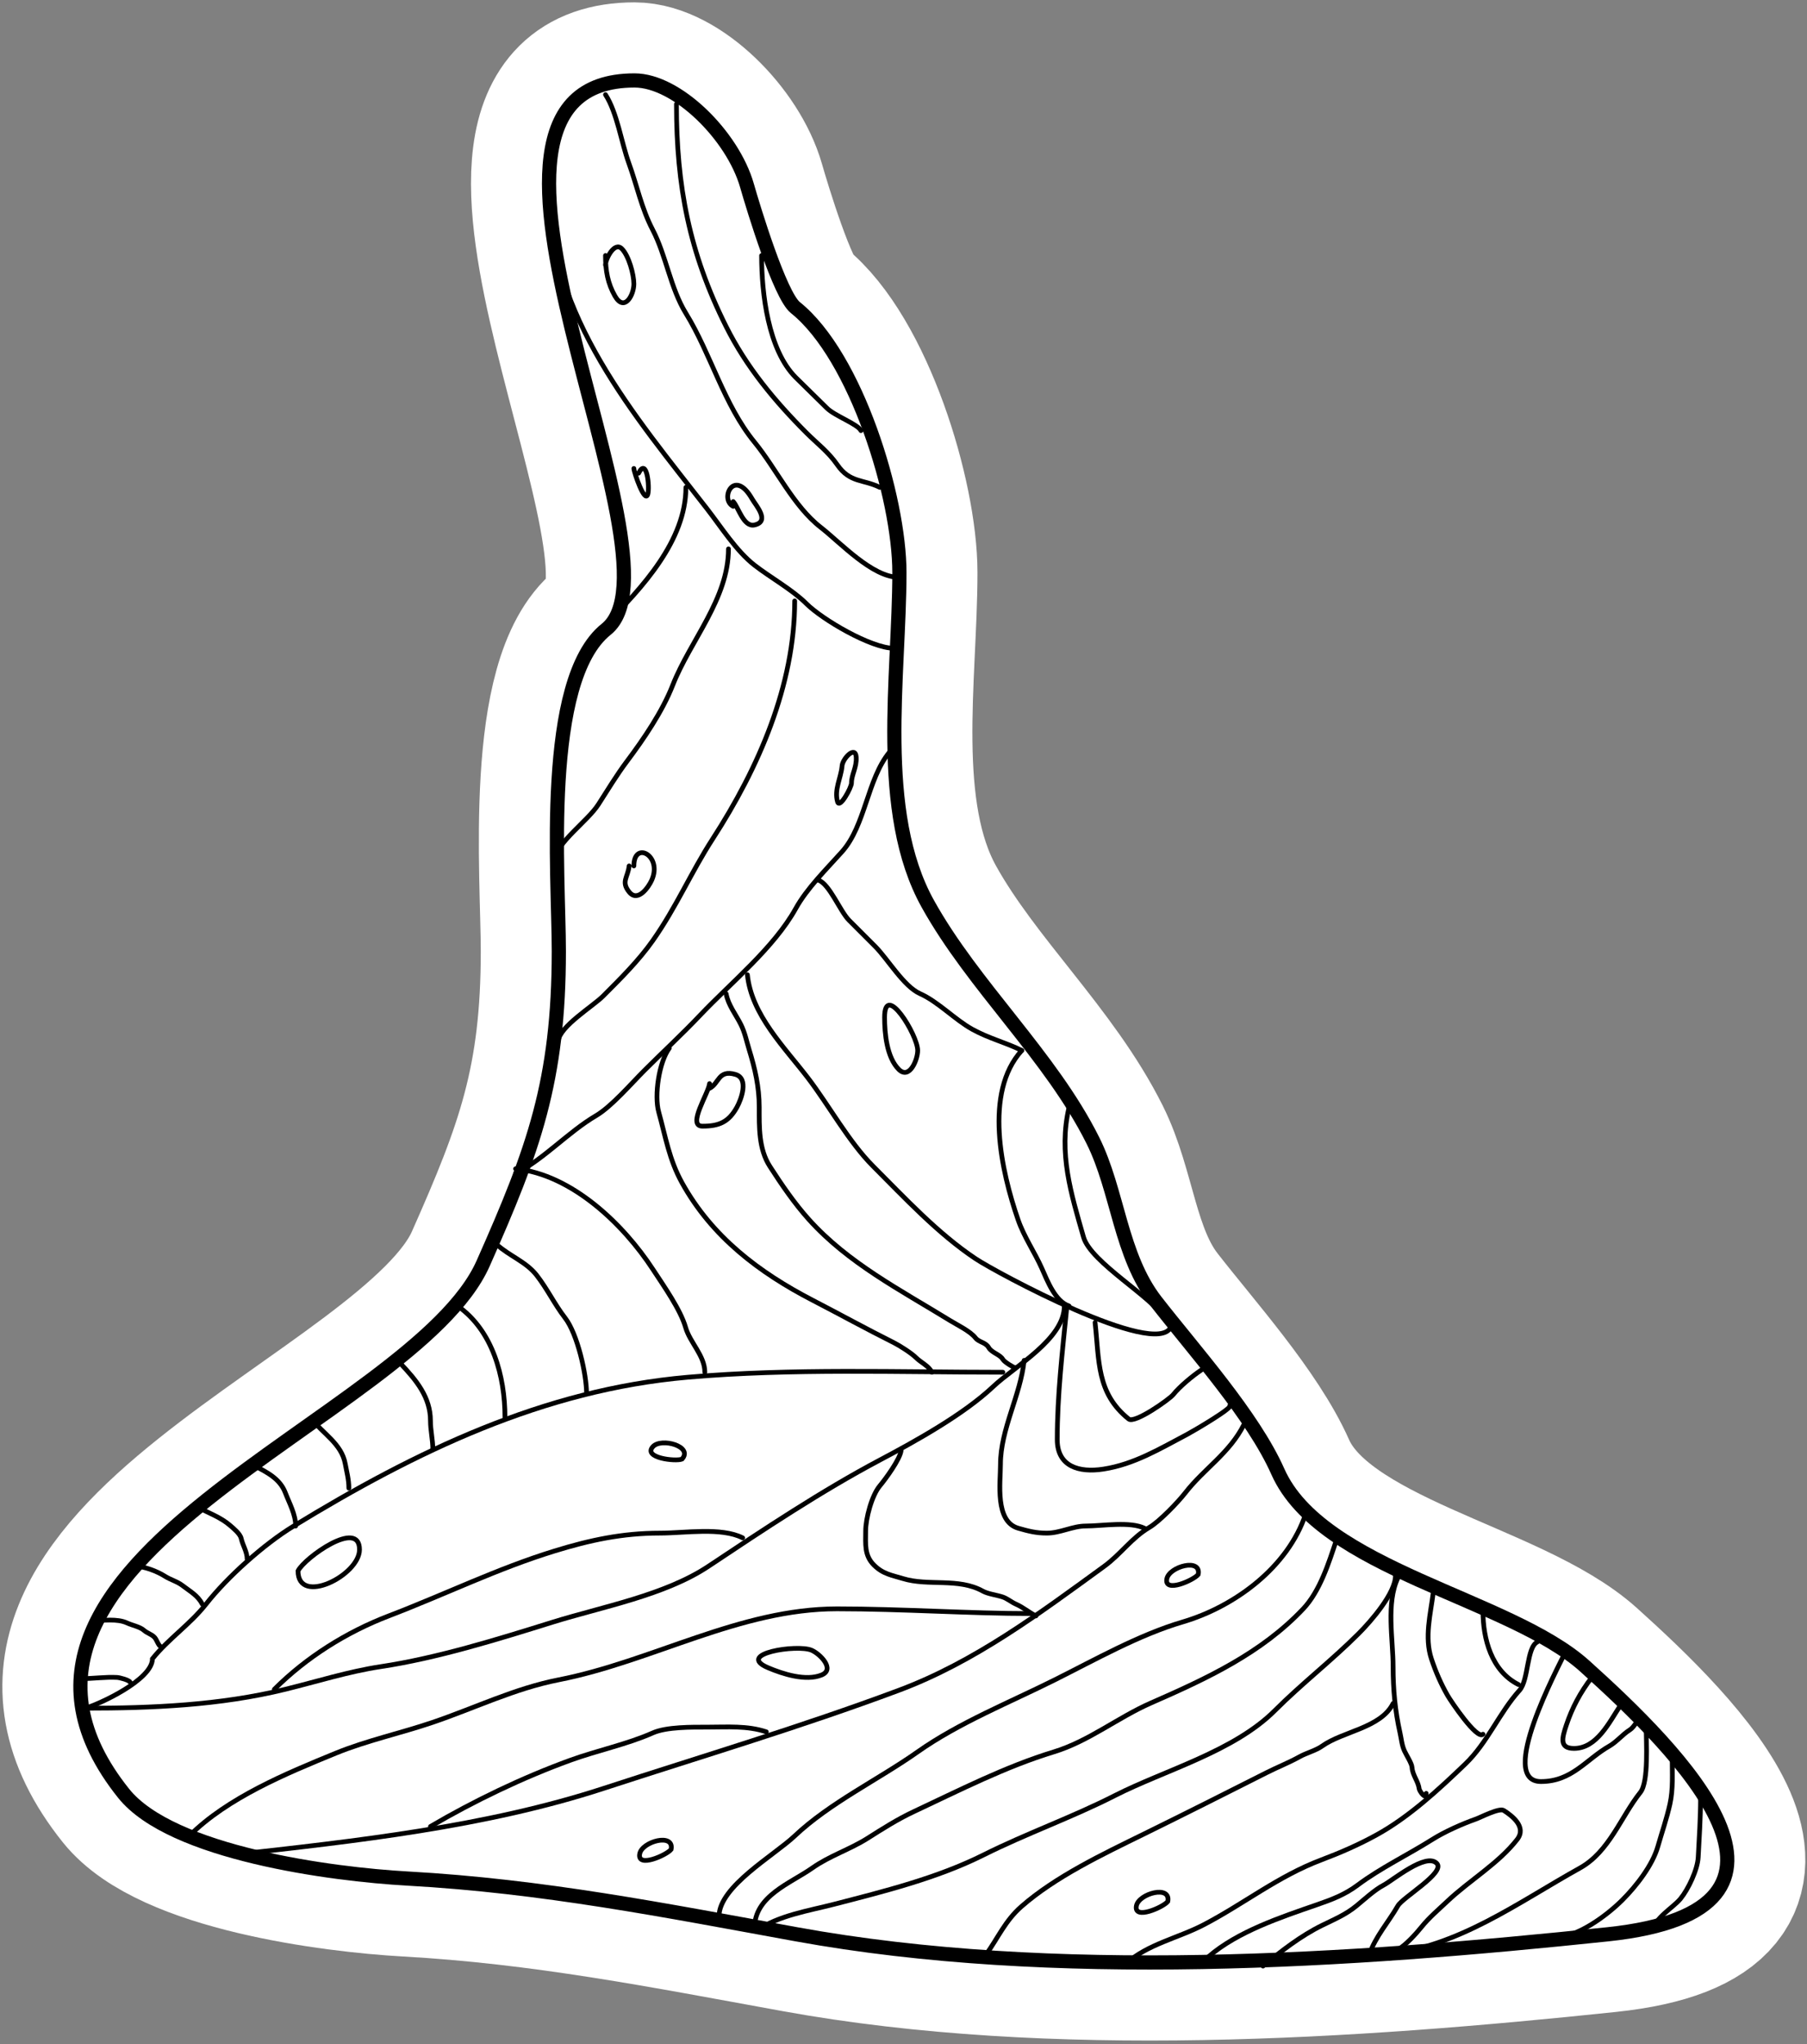
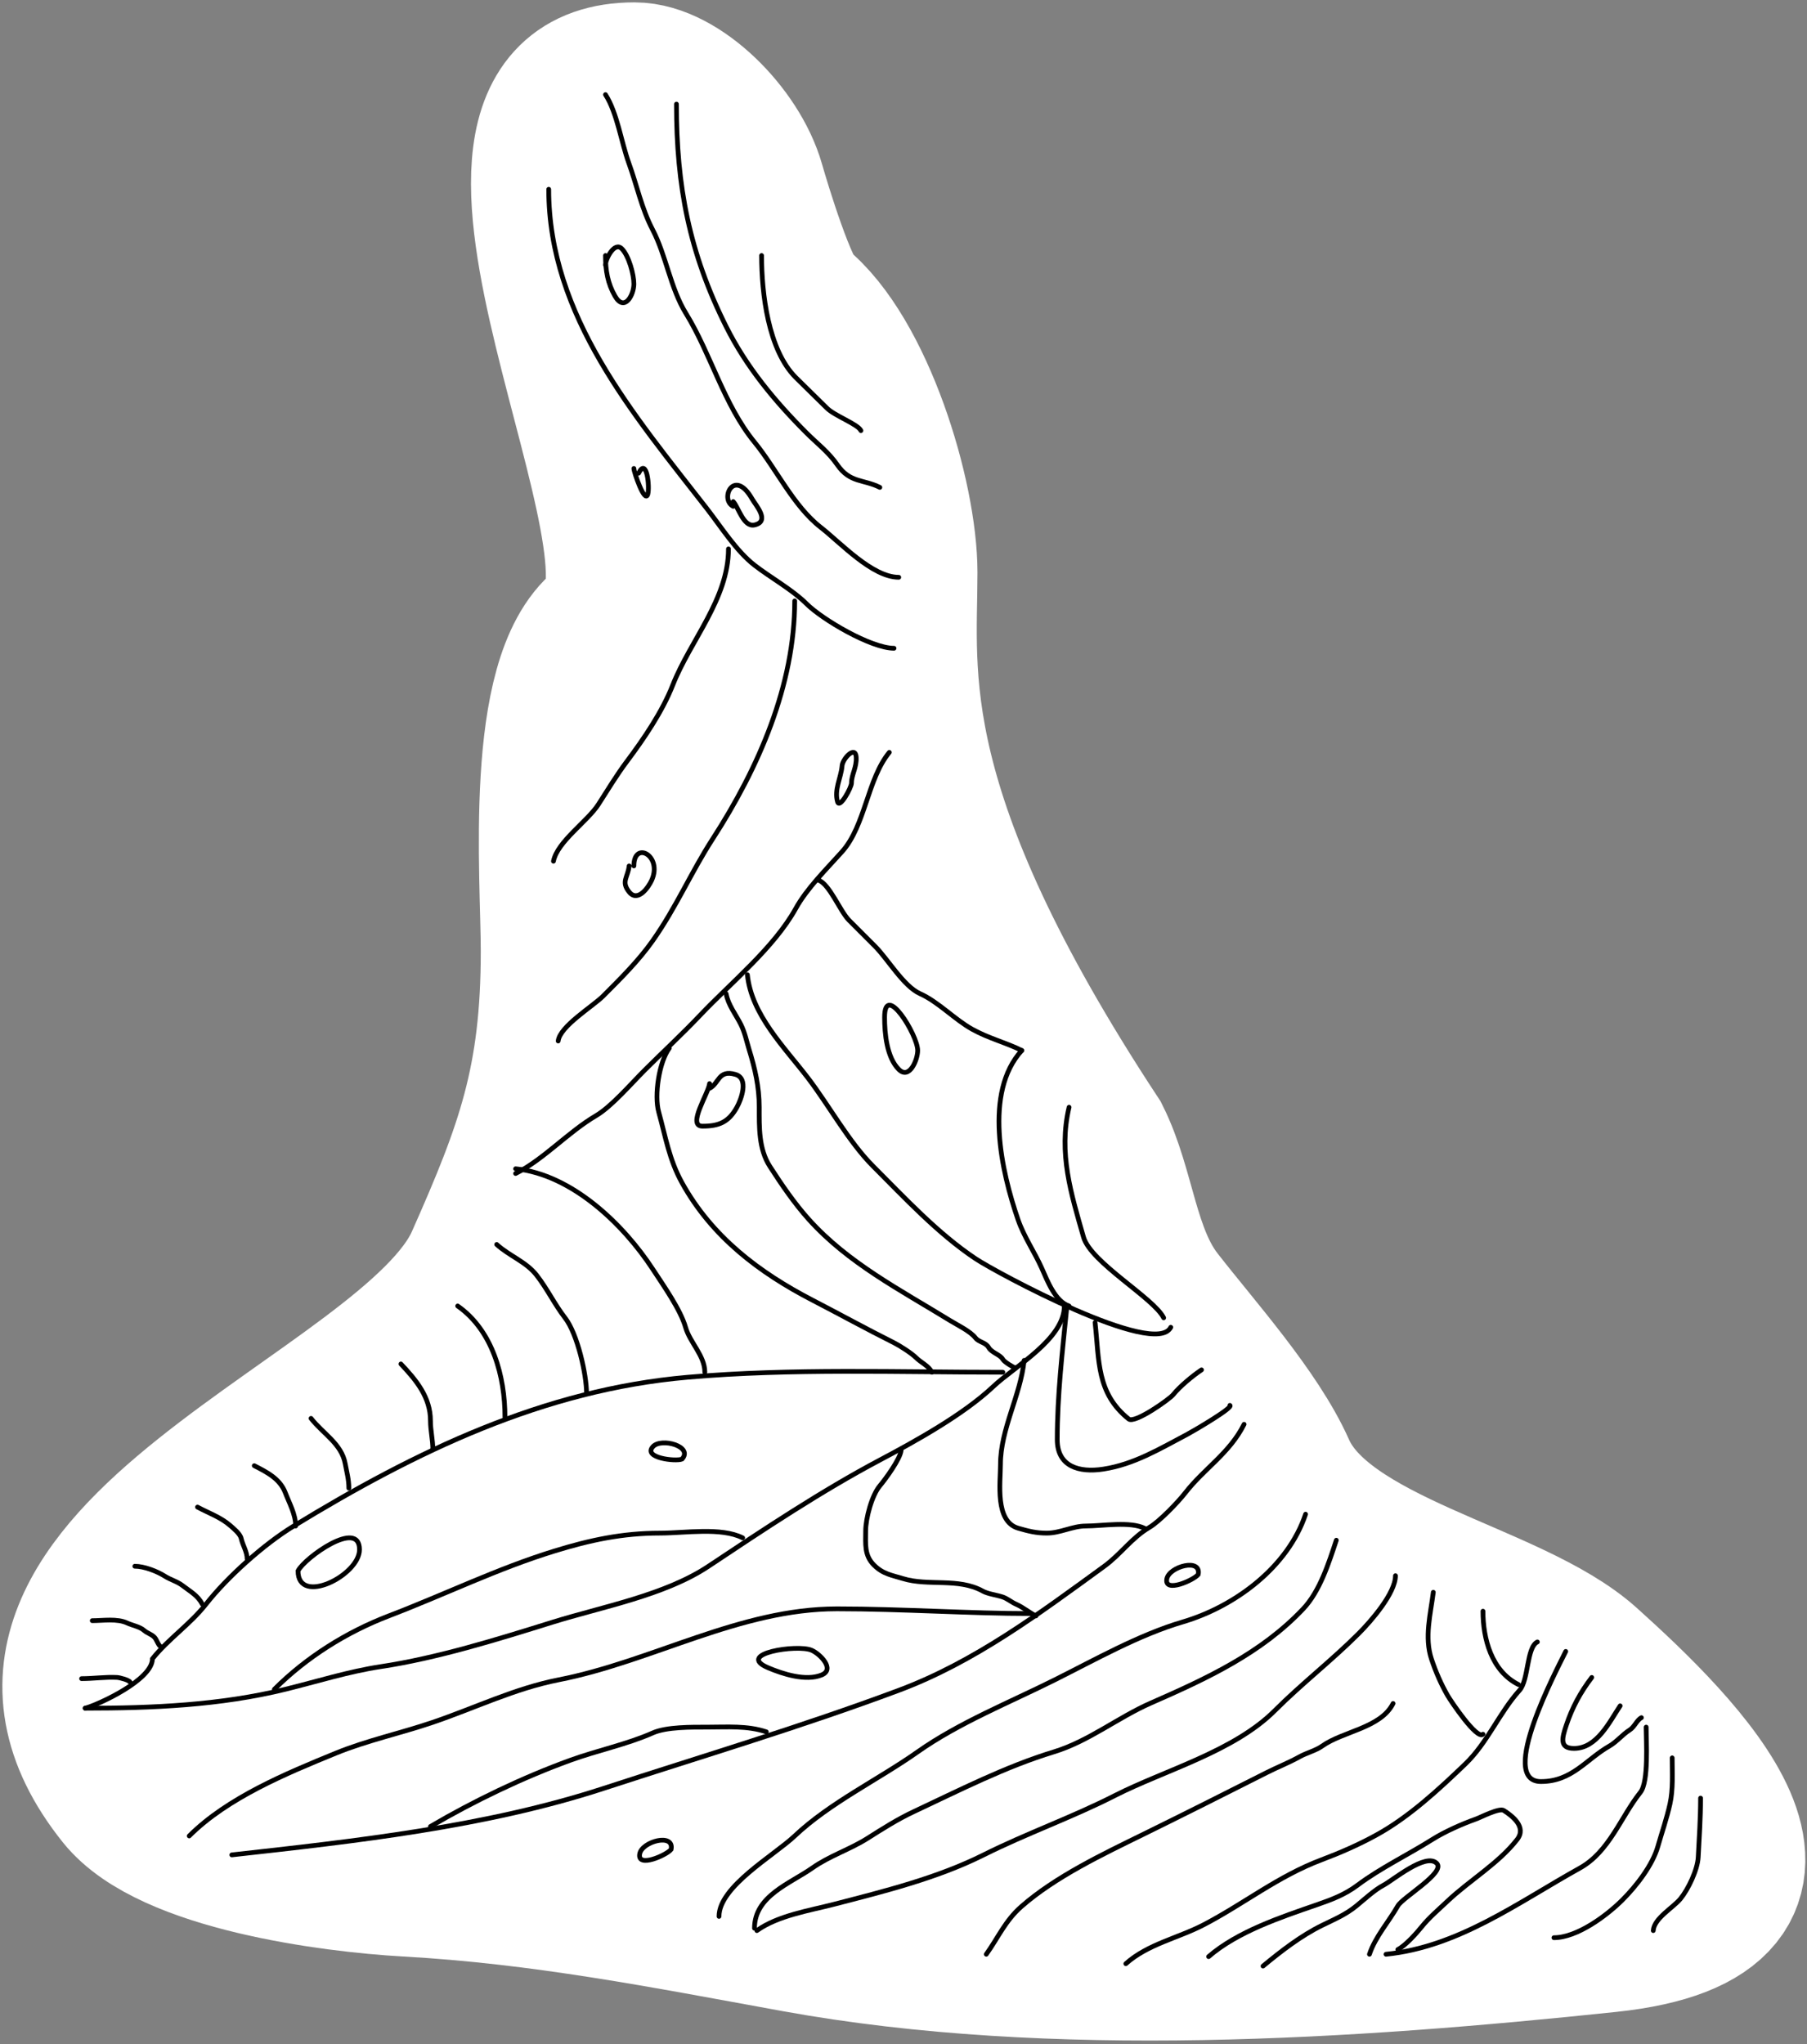
<svg xmlns="http://www.w3.org/2000/svg" width="382" height="432" viewBox="0 0 382 432" fill="none">
  <rect x="0" y="0" width="382" height="432" fill="#808080" stroke="none" />
-   <path d="M157.914 39.222C154.897 28.664 143.136 17 134.136 17C88.161 17 146.682 118.163 128.136 133C114.637 143.799 118.136 184.878 118.136 201C118.136 228.467 112.822 242.956 102.136 267C87.337 300.298 -13.411 329.566 26.136 379C36.295 391.698 70.308 396.121 86.136 397C114.704 398.587 140.41 403.696 168.358 408.778C222.682 418.655 285.313 414.525 339.914 408.778C388.995 403.611 354.791 369.901 335.025 352.111C318.989 337.679 279.358 331.75 270.136 311C264.873 299.158 252.441 285.393 244.358 275C236.81 265.295 236.372 251.695 231.025 241C222.081 223.113 205.837 208.461 196.136 191C185.313 171.518 190.136 142.83 190.136 121C190.136 105.184 181.043 75.326 168.136 65C164.872 62.389 159.288 44.033 157.914 39.222Z" fill="white" stroke="white" stroke-width="33" stroke-linecap="round" />
-   <path d="M157.914 39.222C154.897 28.664 143.136 17 134.136 17C88.161 17 146.682 118.163 128.136 133C114.637 143.799 118.136 184.878 118.136 201C118.136 228.467 112.822 242.956 102.136 267C87.337 300.298 -13.411 329.566 26.136 379C36.295 391.698 70.308 396.121 86.136 397C114.704 398.587 140.41 403.696 168.358 408.778C222.682 418.655 285.313 414.525 339.914 408.778C388.995 403.611 354.791 369.901 335.025 352.111C318.989 337.679 279.358 331.75 270.136 311C264.873 299.158 252.441 285.393 244.358 275C236.81 265.295 236.372 251.695 231.025 241C222.081 223.113 205.837 208.461 196.136 191C185.313 171.518 190.136 142.83 190.136 121C190.136 105.184 181.043 75.326 168.136 65C164.872 62.389 159.288 44.033 157.914 39.222Z" fill="white" stroke="black" stroke-width="3" stroke-linecap="round" />
+   <path d="M157.914 39.222C154.897 28.664 143.136 17 134.136 17C88.161 17 146.682 118.163 128.136 133C114.637 143.799 118.136 184.878 118.136 201C118.136 228.467 112.822 242.956 102.136 267C87.337 300.298 -13.411 329.566 26.136 379C36.295 391.698 70.308 396.121 86.136 397C114.704 398.587 140.41 403.696 168.358 408.778C222.682 418.655 285.313 414.525 339.914 408.778C388.995 403.611 354.791 369.901 335.025 352.111C318.989 337.679 279.358 331.75 270.136 311C264.873 299.158 252.441 285.393 244.358 275C236.81 265.295 236.372 251.695 231.025 241C185.313 171.518 190.136 142.83 190.136 121C190.136 105.184 181.043 75.326 168.136 65C164.872 62.389 159.288 44.033 157.914 39.222Z" fill="white" stroke="white" stroke-width="33" stroke-linecap="round" />
  <path d="M143 22C143 39.357 145.703 53.405 153.5 69C157.792 77.584 163.787 84.787 170.5 91.5C172.76 93.76 175.113 95.497 177 98.222C179.691 102.109 182.498 101.249 186 103" stroke="black" stroke-linecap="round" />
  <path d="M161 54C161 61.975 162.371 73.926 168.222 79.778C170.421 81.977 172.602 84.046 174.778 86.222C176.468 87.912 181.304 89.607 182 91" stroke="black" stroke-linecap="round" />
  <path d="M128 20C130.481 23.86 131.333 30.067 132.945 34.5C134.654 39.2 135.618 44.041 137.945 48.5C140.846 54.06 141.71 60.875 145 66.222C150.302 74.838 153.02 85.524 159.5 93.444C164.131 99.104 167.729 106.955 173.5 111.444C177.679 114.695 184.392 122 190 122" stroke="black" stroke-linecap="round" />
  <path d="M116 40C116 66.839 134.139 87.822 149.445 107.5C152.463 111.381 155.642 116.444 159.5 119.444C162.855 122.054 167.529 124.64 170.445 127.556C173.82 130.93 184.155 137 189 137" stroke="black" stroke-linecap="round" />
  <path d="M118 220C118.346 216.89 125.31 212.69 127.5 210.5C131.174 206.826 135.021 203.012 138 198.778C142.953 191.739 146.123 184.3 150.667 177.278C160.378 162.27 168 144.787 168 127" stroke="black" stroke-linecap="round" />
  <path d="M117 182C117.831 177.844 124.185 173.602 126.5 170C128.474 166.929 130.365 163.791 132.5 160.944C136.114 156.126 140.016 150.394 142.222 144.778C145.912 135.387 154 126.555 154 116" stroke="black" stroke-linecap="round" />
-   <path d="M128 132C135.769 124.232 145 114.254 145 103" stroke="black" stroke-linecap="round" />
  <path d="M134 99C134 99.784 136.342 106.553 136.945 104.444C137.372 102.949 136.746 96.507 135 100" stroke="black" stroke-linecap="round" />
  <path d="M177.056 169.444C176.325 166.886 177.757 164.436 178 162C178 160.42 180.848 157.415 181 160C181.131 162.22 180 163.665 180 165.5C180 166.416 177.505 171.016 177.056 169.444Z" stroke="black" stroke-linecap="round" />
  <path d="M190 226C187.466 223.466 187 218.428 187 215C187 207.398 194 218.712 194 222C194 223.956 192.247 228.247 190 226Z" stroke="black" stroke-linecap="round" />
  <path d="M173.67 353.988C170.348 355.33 165.528 353.79 162.373 352.451C155.375 349.48 168.525 347.458 171.551 348.743C173.352 349.507 176.617 352.798 173.67 353.988Z" stroke="black" stroke-linecap="round" />
  <path d="M63 331.983C63 339.438 76 332.918 76 327.483C76 320.874 64.37 329.244 63 331.983Z" stroke="black" stroke-linecap="round" />
  <path d="M144.172 308.362C146.61 305.681 139.803 303.774 138.025 305.729C135.864 308.106 142.784 308.899 144.172 308.362Z" stroke="black" stroke-linecap="round" />
  <path d="M253.301 332.749C254.02 329.197 247.197 331.049 246.673 333.638C246.035 336.787 252.384 333.922 253.301 332.749Z" stroke="black" stroke-linecap="round" />
-   <path d="M246.868 401.854C247.587 398.302 240.764 400.154 240.24 402.743C239.602 405.892 245.951 403.027 246.868 401.854Z" stroke="black" stroke-linecap="round" />
  <path d="M141.868 390.854C142.587 387.302 135.764 389.154 135.24 391.743C134.602 394.892 140.951 392.027 141.868 390.854Z" stroke="black" stroke-linecap="round" />
  <path d="M150 229C149.796 231.045 145.165 238 148.5 238C151.977 238 154.018 237.168 155.778 234C156.694 232.352 158.365 227.89 155.445 227.055C151.802 226.015 152.054 228.973 150 230" stroke="black" stroke-linecap="round" />
  <path d="M155 106C156.138 107.264 157.193 111.457 159.5 110.945C162.88 110.194 159.76 106.774 159 105.445C155.163 98.73 152.064 105.532 155 107" stroke="black" stroke-linecap="round" />
  <path d="M128 54C128 57.224 128.483 59.901 130 62.556C131.98 66.02 134 62.391 134 60C134 57.991 132.931 54.042 131.445 52.556C129.87 50.98 128 54.792 128 56" stroke="black" stroke-linecap="round" />
  <path d="M133 183C132.728 185.447 131.247 186.309 133 188.5C134.834 190.792 137.126 187.466 137.778 186C140.088 180.802 134 177.592 134 183" stroke="black" stroke-linecap="round" />
  <path d="M188 159C183.342 164.694 182.933 174.487 178 180C174.695 183.694 170.618 187.687 168.222 192C163.6 200.321 154.471 207.725 148 214.556C144.202 218.565 140.078 222.367 136.222 226.222C133.382 229.063 129.264 233.858 126 235.778C120.061 239.271 114.899 245.051 109 248" stroke="black" stroke-linecap="round" />
  <path d="M158 206C158.843 214.43 165.859 221.358 170.778 227.778C175.223 233.579 179.436 241.324 184.556 246.444C191.235 253.124 198.255 260.688 206.222 266C210.649 268.951 244.234 287.031 247.5 280.5" stroke="black" stroke-linecap="round" />
  <path d="M173 186C175.348 186.782 177.587 192.587 179.5 194.5C181.336 196.336 183.183 198.183 185 200C187.678 202.677 191.038 208.461 194.5 210C198.297 211.687 201.839 215.466 205.5 217.5C209.045 219.469 212.637 220.318 216 222" stroke="black" stroke-linecap="round" />
  <path d="M216 222C207.906 230.903 211.695 247.589 215.222 257.778C216.471 261.385 218.75 264.687 220.222 268C221.443 270.746 223.063 275.021 226 276" stroke="black" stroke-linecap="round" />
  <path d="M226 234C223.712 243.725 226.446 252.309 229.056 261.444C230.591 266.818 243.905 274.309 246 278.5" stroke="black" stroke-linecap="round" />
  <path d="M18 361C32.148 361 46.532 360.39 60.334 357C66.902 355.387 73.775 353.227 80.445 352.222C92.472 350.41 105.131 346.464 116.778 342.833C127.23 339.575 140.553 337.15 149.778 331C161.374 323.269 173.738 315.047 186 308.556C193.653 304.504 203.746 298.906 210 293C214.504 288.746 225 282.997 225 276" stroke="black" stroke-linecap="round" />
  <path d="M49 392C74.949 389.117 102.713 386.075 127.611 377.944C148.48 371.13 169.43 364.902 190 357.222C206.033 351.237 219.783 340.936 233.445 331C236.916 328.475 239.225 324.999 243 322.778C245.083 321.553 248.98 317.526 250.556 315.5C254.567 310.343 259.948 307.104 263 301" stroke="black" stroke-linecap="round" />
  <path d="M160 408C164.475 404.804 171.047 403.797 176.278 402.444C186.917 399.693 198.068 396.938 207.945 392C217.076 387.434 226.599 384.092 235.722 379.444C246.197 374.109 260.844 370.156 269.5 361.5C275.243 355.757 281.5 350.945 287.222 345.222C289.868 342.577 295 336.675 295 333" stroke="black" stroke-linecap="round" />
  <path d="M238 415C242.596 410.864 249.096 409.569 254.445 406.778C263.027 402.3 270.173 396.507 279.334 393.056C283.369 391.535 287.231 389.851 291 387.778C297.828 384.022 304.124 378.214 309.778 372.778C314.467 368.269 316.923 361.999 321.222 357.222C323.186 355.041 322.696 348.152 325 347" stroke="black" stroke-linecap="round" />
  <path d="M293 413C308.29 411.471 320.894 402.059 334 394.778C340.211 391.327 342.672 383.91 346.778 378.778C348.572 376.535 348 367.987 348 365" stroke="black" stroke-linecap="round" />
  <path d="M40 388C48.078 379.922 60.561 374.771 71 370.5C77.549 367.821 84.724 366.284 91.445 364C100.387 360.961 108.809 356.826 118.111 355C137.988 351.099 156.384 340 176.945 340C190.595 340 204.906 341 218 341" stroke="black" stroke-linecap="round" />
  <path d="M91 386C100.206 380.597 110.51 375.653 120.556 372C126.29 369.915 132.544 368.647 138 366.222C140.905 364.931 146.292 365 149.5 365C153.803 365 157.962 364.654 162 366" stroke="black" stroke-linecap="round" />
  <path d="M276 320C272.286 331.143 261.106 339.511 250 342.778C240.814 345.48 231.568 350.716 223 355C213.452 359.774 202.714 364.071 194 370.222C185.699 376.082 175.438 380.975 168 388C163.639 392.119 152 398.681 152 405" stroke="black" stroke-linecap="round" />
  <path d="M18 361C20.897 360.21 32.222 355 32.222 350.556C35.607 346.325 40.188 343.287 43.556 339C48.068 333.258 55.83 326.326 62 322.556C87.873 306.745 114.863 293.71 145.389 291.056C167.328 289.148 189.827 290 212 290" stroke="black" stroke-linecap="round" />
  <path d="M58 357C64.753 350.247 73.249 344.91 82.167 341.5C94.135 336.924 105.098 331.508 117.222 327.778C124.681 325.483 131.54 324 139.5 324C144.809 324 152.412 322.706 157 325" stroke="black" stroke-linecap="round" />
  <path d="M109 247C120.936 248.235 131.82 258.769 138 268.222C140.255 271.671 143.86 276.758 144.945 280.556C145.847 283.714 149 286.523 149 290" stroke="black" stroke-linecap="round" />
  <path d="M105 263C107.675 265.431 111.224 266.645 113.445 269.5C115.726 272.433 117.282 275.719 119.445 278.5C122.082 281.891 124 290.484 124 294.5" stroke="black" stroke-linecap="round" />
  <path d="M96.75 276C104.18 281.201 106.75 290.929 106.75 299.5" stroke="black" stroke-linecap="round" />
  <path d="M84.75 288.25C87.99 291.67 91 295.282 91 300.25C91 302.303 91.5 304.263 91.5 306.25" stroke="black" stroke-linecap="round" />
  <path d="M65.75 299.75C68.298 303.011 72.213 305.108 72.986 309.361C73.307 311.124 73.75 312.674 73.75 314.5" stroke="black" stroke-linecap="round" />
  <path d="M53.75 309.75C56.463 311.141 59.18 312.516 60.306 315.444C61.169 317.688 62.5 320.037 62.5 322.5" stroke="black" stroke-linecap="round" />
  <path d="M41.75 318.5C44.118 319.771 46.616 320.622 48.639 322.375C49.349 322.99 50.765 324.129 50.986 325.125C51.316 326.608 52.25 327.939 52.25 329.5" stroke="black" stroke-linecap="round" />
  <path d="M28.5 331C30.474 331 33.215 332.064 34.861 333.111C36.07 333.88 37.478 334.219 38.625 335.111C40.146 336.294 41.842 337.183 42.75 339" stroke="black" stroke-linecap="round" />
  <path d="M19.5 342.5C21.782 342.5 24.77 342.003 26.889 343C27.954 343.501 29.584 343.781 30.445 344.556C31.113 345.157 32.073 345.365 32.695 346.056C33.159 346.572 33.462 347.731 34 348" stroke="black" stroke-linecap="round" />
  <path d="M17.25 354.75C19.764 354.75 22.329 354.365 24.75 354.5C25.332 354.532 27.275 355.049 27.5 355.5" stroke="black" stroke-linecap="round" />
-   <path d="M295.5 333.5C292.996 338.785 294.5 346.429 294.5 352.222C294.5 357.123 294.923 361.53 295.972 366.25C296.264 367.563 296.332 368.746 296.889 370C297.266 370.849 298.454 372.673 298.5 373.5C298.592 375.149 299.815 376.428 300 378C300.06 378.514 301.5 380.559 301.5 379" stroke="black" stroke-linecap="round" />
  <path d="M303 336.5C302.423 341.116 301.078 346.012 302.611 350.611C303.517 353.328 304.622 355.866 306 358.278C306.705 359.511 312.246 367.754 313.5 366.5" stroke="black" stroke-linecap="round" />
  <path d="M313.5 340.5C313.5 346.305 315.292 353.146 321 356" stroke="black" stroke-linecap="round" />
  <path d="M159.5 407.5C159.5 400.659 167.032 398.07 171.75 394.75C175.387 392.191 179.677 390.851 183.389 388.5C186.546 386.5 189.716 384.48 193.111 382.889C202.741 378.375 212.583 373.334 222.806 370.222C230.133 367.992 236.354 362.942 243.334 359.889C255.165 354.713 266.659 349.361 275.5 340C279.061 336.229 280.916 330.252 282.5 325.5" stroke="black" stroke-linecap="round" />
  <path d="M208.5 413C210.994 409.509 212.509 405.912 215.889 402.944C223.122 396.595 233.119 391.865 241.722 387.639C250.461 383.346 259.115 378.993 267.778 374.611C270.101 373.436 272.464 372.52 274.75 371.25C276.22 370.433 278.161 369.956 279.5 369C283.875 365.876 291.905 365.191 294.5 360" stroke="black" stroke-linecap="round" />
  <path d="M255.5 413.5C261.607 408.208 270.798 405.164 278.334 402.556C281.513 401.455 284.275 400.433 287 398.389C291.786 394.8 297.625 391.994 302.778 388.75C305.458 387.063 309.106 385.455 312.111 384.389C312.995 384.075 316.952 382.015 317.889 382.611C319.674 383.747 322.783 386.101 320.722 388.75C316.799 393.794 310.679 397.359 306 401.778C304.159 403.517 302.101 405.249 300.5 407.25C299.394 408.633 297.03 411.235 295.5 412" stroke="black" stroke-linecap="round" />
  <path d="M267 415.5C270.865 412.308 274.985 409.107 279.5 406.889C282.209 405.558 284.471 404.638 286.778 402.75C288.53 401.317 290.57 399.405 292.5 398.389C294.478 397.348 301.426 391.482 303.722 393.778C305.661 395.717 296.544 400.951 295.5 402.778C293.569 406.157 290.728 409.317 289.5 413" stroke="black" stroke-linecap="round" />
  <path d="M331 349C329.339 352.419 316.481 376.5 325.75 376.5C332.326 376.5 335.251 371.841 340.222 369C341.757 368.123 343.041 366.523 344.5 365.611C345.553 364.953 346.029 363.485 347 363" stroke="black" stroke-linecap="round" />
  <path d="M336.5 354.5C334.098 357.641 332.362 360.859 331.111 364.611C330.226 367.267 329.589 369.5 332.75 369.5C337.588 369.5 340.203 363.946 342.5 360.5" stroke="black" stroke-linecap="round" />
  <path d="M328.5 409.5C333.405 409.5 339.683 404.817 343 401.5C345.923 398.577 349.34 394.187 350.472 390.222C351.32 387.254 352.338 384.354 353.028 381.25C353.724 378.118 353.5 374.778 353.5 371.5" stroke="black" stroke-linecap="round" />
  <path d="M349.5 408C349.662 405.402 353.706 403.165 355.25 401.278C356.9 399.261 358.861 395.148 359 392.5C359.215 388.407 359.5 384.227 359.5 380" stroke="black" stroke-linecap="round" />
  <path d="M225.5 276.5C224.579 285.717 223.5 294.927 223.5 304.222C223.5 309.922 228.081 311.268 233.25 310.472C239.782 309.467 245.239 306.143 251 303.111C252.198 302.481 260.853 297.426 260 297" stroke="black" stroke-linecap="round" />
  <path d="M231.5 279.5C232.398 287.577 231.78 294.424 238.611 299.889C239.886 300.909 247.245 295.694 248 294.75C249.385 293.019 252.137 290.742 254 289.5" stroke="black" stroke-linecap="round" />
  <path d="M216.5 287.5C215.767 294.831 211.5 302.028 211.5 309.472C211.5 313.335 210.269 321.541 215.278 322.972C217.395 323.577 219.021 324 221.278 324C224.147 324 226.747 322.5 229.5 322.5C233.027 322.5 238.92 321.46 242 323" stroke="black" stroke-linecap="round" />
  <path d="M190.5 306.5C190.317 308.332 187.182 312.596 186 314C184.283 316.039 183 320.93 183 323.556C183 326.302 182.683 328.683 184.75 330.75C186.674 332.673 188.577 332.9 190.889 333.611C196.24 335.258 202.6 333.389 207.75 336.25C208.861 336.867 210.716 337.081 211.972 337.5C212.913 337.814 213.816 338.585 214.75 339C216.377 339.723 217.495 340.748 219 341.5" stroke="black" stroke-linecap="round" />
  <path d="M141.5 221.5C139.317 224.411 138.279 231.503 139.25 235C140.719 240.288 141.447 245.023 144.167 249.944C150.502 261.408 160.515 268.952 171.778 274.778C177.551 277.764 183.294 280.925 189 283.778C190.207 284.381 192.716 285.993 193.612 286.889C194.704 287.981 196.313 288.625 197 290" stroke="black" stroke-linecap="round" />
  <path d="M153.5 210C153.938 212.406 155.547 214.372 156.611 216.5C157.487 218.252 157.824 220.053 158.389 221.889C159.6 225.825 160.5 229.685 160.5 233.972C160.5 238.249 160.374 242.804 162.75 246.5C165.222 250.345 167.953 254.336 171 257.722C179.307 266.952 190.331 272.61 200.806 279.056C202.322 279.989 205.116 281.327 206.222 282.75C206.95 283.686 208.361 283.66 209 284.778C209.63 285.879 211.411 286.247 212 287.278C212.353 287.895 214.5 289.119 214.5 289" stroke="black" stroke-linecap="round" />
</svg>